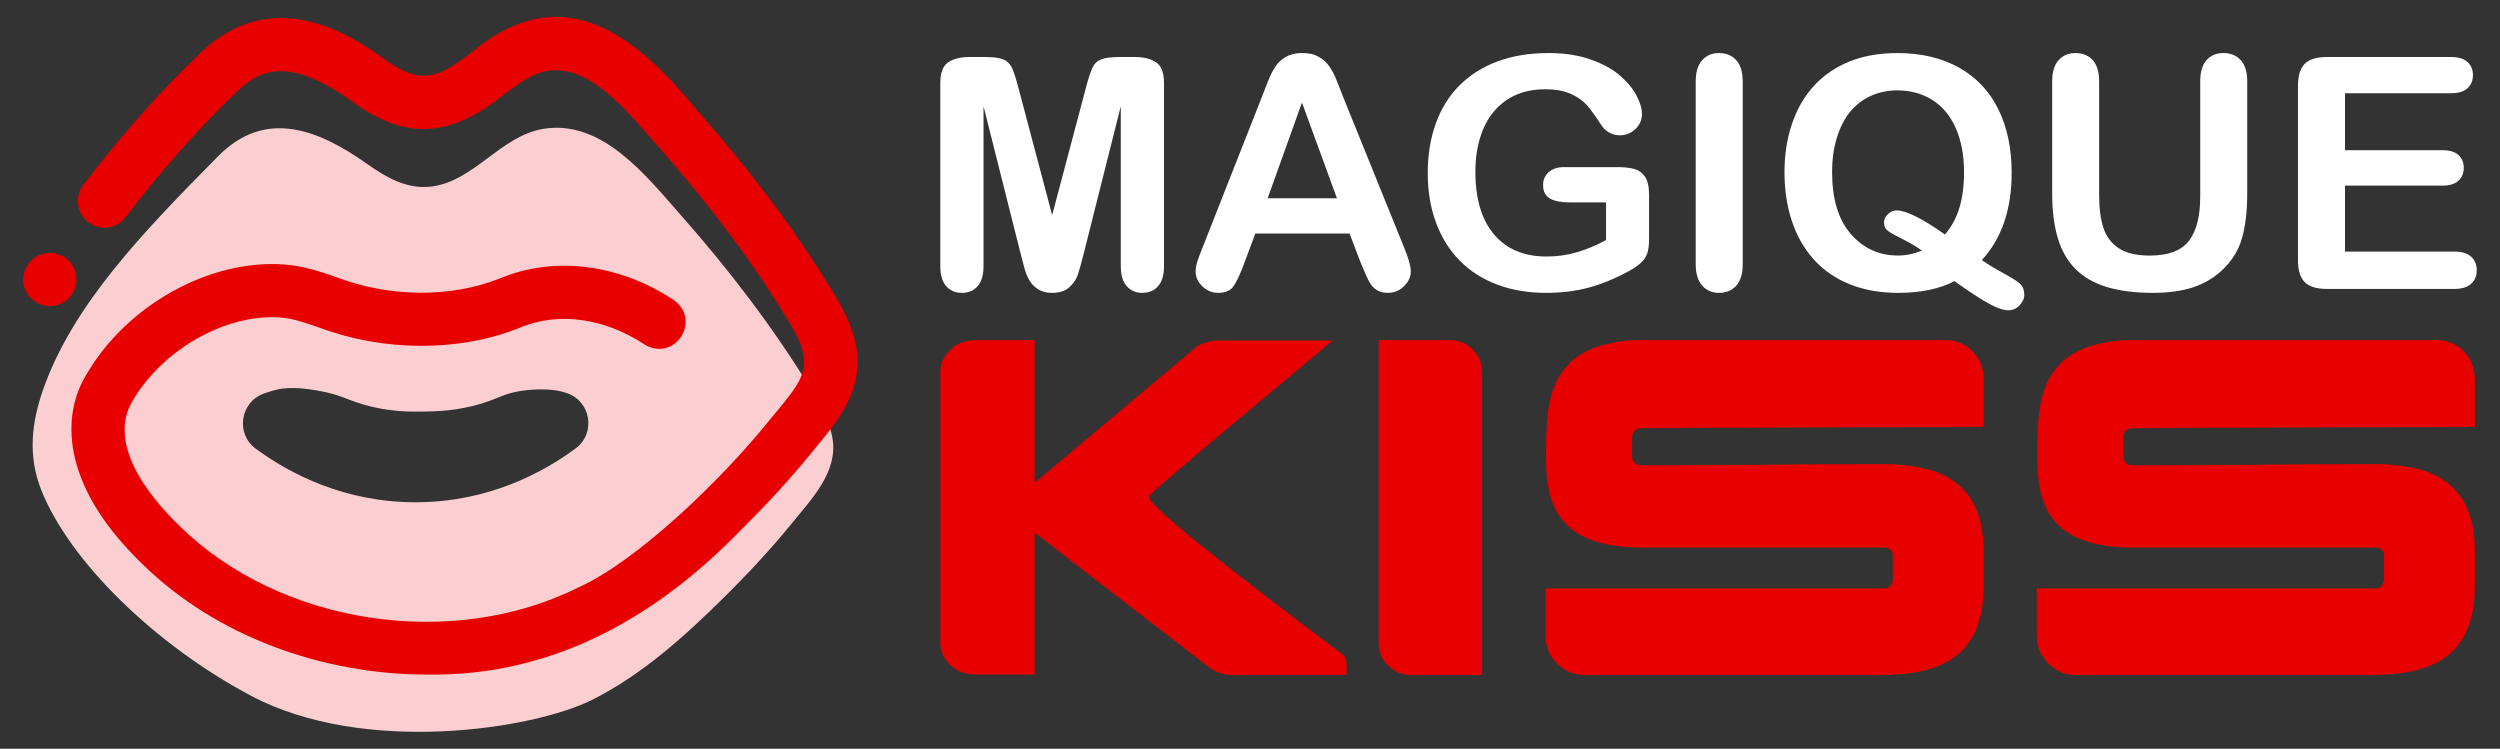
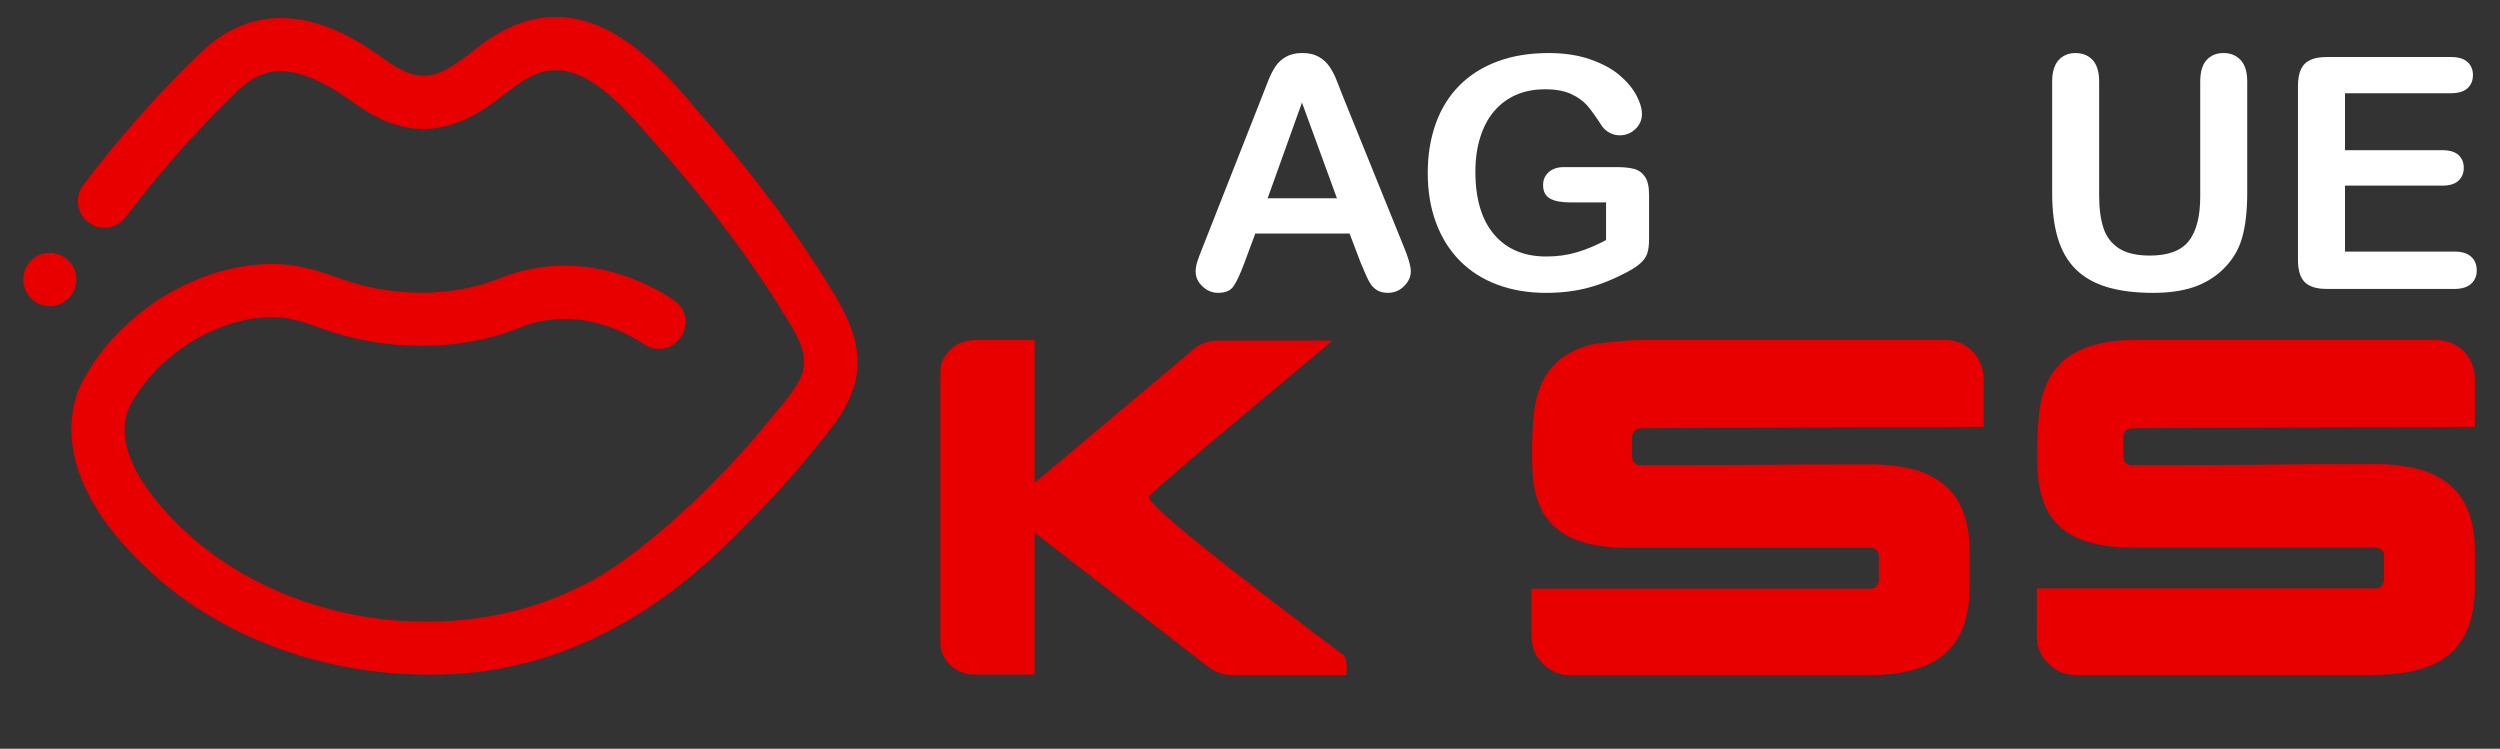
<svg xmlns="http://www.w3.org/2000/svg" version="1.1" id="Calque_1" x="0px" y="0px" width="199.5px" height="59.75px" viewBox="0 0 199.5 59.75" enable-background="new 0 0 199.5 59.75" xml:space="preserve">
  <rect x="0" y="0" width="199.5" height="59.75" fill="#333333" stroke="none" />
  <g>
-     <path fill="#FBCFD1" d="M66.435,35.004c-0.242-1.453-0.994-2.765-1.764-4.017c-3.027-4.946-6.561-9.543-10.396-13.885   c-2.727-3.087-6.243-7.593-10.918-6.819c-3.427,0.567-5.493,4.173-8.937,4.604c-1.938,0.243-3.611-0.734-5.13-1.809   c-3.951-2.796-8.138-4.404-11.885-0.611c-5.959,6.032-11.524,11.78-13.922,18.5c-0.978,2.741-1.273,5.422-0.185,8.151   c2.266,5.676,9.071,12.35,16.751,16.413c9.017,4.77,22.511,2.67,27.214,0.31c3.98-1.994,7.413-5.102,10.56-8.216   c1.88-1.862,3.688-3.801,5.357-5.855C64.73,39.859,66.882,37.676,66.435,35.004z M45.93,35.789   c-2.674,1.975-6.977,4.254-12.639,4.291c-5.766,0.036-10.155-2.271-12.878-4.271c-1.64-1.206-1.248-3.745,0.675-4.417   c0.585-0.204,1.128-0.354,1.533-0.392c1.054-0.097,1.853,0.029,2.658,0.157c2.099,0.345,2.496,0.861,4.442,1.313   c1.734,0.4,3.133,0.389,4.063,0.373c1.082-0.018,2.694-0.051,4.623-0.635c1.464-0.442,1.736-0.782,3.135-1.008   c1.477-0.234,2.594-0.081,2.883-0.036c0.218,0.03,0.478,0.1,0.763,0.189C47.154,31.982,47.59,34.563,45.93,35.789z" />
    <path fill="#E80000" d="M34.09,53.832c-8.399,0-16.87-3.075-22.72-8.813C4.598,38.499,5.008,32.903,6.908,29.87   c3.189-5.505,9.811-9.192,15.747-8.766c1.594,0.114,2.931,0.581,4.226,1.032c4.206,1.592,9.104,1.644,13.014,0.081   c4.519-1.886,9.711-1.028,13.834,1.703c2.313,1.586,0.149,5.006-2.277,3.581c-2.998-1.997-6.729-2.725-10.003-1.337l0.001,0.002   c-4.822,1.929-10.846,1.9-15.964-0.024c-1.127-0.392-2.103-0.731-3.132-0.806c-4.333-0.309-9.394,2.553-11.773,6.662   c-1.598,2.609-0.129,6.225,3.76,9.989c8.017,7.866,21.729,9.952,31.896,4.854c4.711-2.156,11.391-8.618,15.141-13.279   c2.885-3.489,3.874-4.336,1.321-8.288c-2.862-4.704-6.535-9.506-10.733-14.21c-2.423-2.776-5.169-5.924-8.319-5.403   C42.48,5.855,41.424,6.642,40.2,7.555c-4.135,3.345-7.782,3.751-12.123,0.526c-4.768-3.374-7.099-2.764-9.131-0.811   c-3.163,3.04-6.164,6.426-8.922,10.063c-0.708,0.933-2.039,1.116-2.973,0.408c-0.934-0.708-1.116-2.039-0.408-2.972   c2.891-3.813,6.04-7.365,9.362-10.558c5.916-5.686,12.394-1.099,14.521,0.407c3.013,2.243,4.386,1.658,7.136-0.464   c7.461-6.181,13.29-1.043,18.091,4.795c4.218,4.775,7.672,9.391,10.563,14.11c0.864,1.41,1.733,2.94,2.036,4.757   c0.561,3.713-1.891,6.207-3.681,8.419c-1.578,1.944-3.373,3.906-5.487,5.998C52.696,48.954,44.396,53.995,34.09,53.832z    M3.978,20.182c-1.173,0-2.122,0.951-2.122,2.123s0.949,2.122,2.122,2.122c1.171,0,2.122-0.95,2.122-2.122   S5.148,20.182,3.978,20.182z" />
  </g>
  <g>
-     <path fill="#FFFFFF" d="M81.451,20.266L78.485,8.475v12.777c0,0.707-0.158,1.236-0.474,1.589c-0.316,0.354-0.735,0.529-1.256,0.529   c-0.506,0-0.919-0.173-1.238-0.522c-0.319-0.349-0.479-0.881-0.479-1.596V6.607c0-0.809,0.211-1.354,0.631-1.636   c0.422-0.281,0.989-0.423,1.704-0.423h1.162c0.698,0,1.206,0.063,1.521,0.19c0.315,0.126,0.55,0.354,0.701,0.681   c0.151,0.328,0.323,0.863,0.517,1.604l2.689,10.138l2.688-10.138c0.193-0.741,0.366-1.275,0.518-1.604   c0.151-0.328,0.385-0.555,0.701-0.681c0.315-0.126,0.821-0.19,1.521-0.19h1.161c0.715,0,1.283,0.142,1.704,0.423   c0.421,0.282,0.631,0.827,0.631,1.636v14.645c0,0.707-0.158,1.236-0.474,1.589c-0.315,0.354-0.738,0.529-1.269,0.529   c-0.496,0-0.904-0.176-1.224-0.529c-0.321-0.353-0.48-0.882-0.48-1.589V8.475l-2.967,11.791c-0.193,0.768-0.352,1.328-0.474,1.688   c-0.122,0.356-0.348,0.682-0.675,0.976c-0.328,0.296-0.782,0.441-1.363,0.441c-0.438,0-0.808-0.093-1.11-0.282   c-0.304-0.189-0.539-0.433-0.708-0.726s-0.301-0.619-0.397-0.979C81.651,21.026,81.553,20.654,81.451,20.266z" />
    <path fill="#FFFFFF" d="M108.58,20.959l-0.883-2.322h-7.524l-0.883,2.374c-0.347,0.925-0.641,1.551-0.885,1.873   c-0.244,0.325-0.644,0.485-1.199,0.485c-0.472,0-0.888-0.17-1.249-0.516c-0.363-0.346-0.544-0.737-0.544-1.175   c0-0.252,0.043-0.512,0.127-0.782c0.084-0.27,0.223-0.645,0.417-1.124l4.733-12.018c0.136-0.346,0.297-0.76,0.486-1.244   s0.391-0.886,0.605-1.205c0.215-0.32,0.497-0.58,0.847-0.777c0.349-0.198,0.78-0.297,1.293-0.297c0.522,0,0.958,0.099,1.307,0.297   c0.35,0.197,0.632,0.453,0.847,0.764c0.214,0.312,0.396,0.646,0.542,1.004c0.147,0.357,0.336,0.835,0.563,1.433l4.836,11.942   c0.379,0.91,0.567,1.572,0.567,1.984c0,0.43-0.18,0.822-0.537,1.179c-0.357,0.358-0.789,0.535-1.293,0.535   c-0.295,0-0.548-0.051-0.759-0.156c-0.21-0.104-0.387-0.249-0.529-0.427c-0.144-0.183-0.297-0.461-0.462-0.834   C108.84,21.575,108.698,21.248,108.58,20.959z M101.157,15.823h5.531l-2.791-7.639L101.157,15.823z" />
    <path fill="#FFFFFF" d="M131.595,15.532v3.547c0,0.472-0.047,0.849-0.139,1.13c-0.094,0.282-0.264,0.535-0.51,0.763   c-0.248,0.229-0.565,0.447-0.956,0.658c-1.117,0.606-2.194,1.049-3.229,1.325c-1.035,0.278-2.164,0.415-3.385,0.415   c-1.421,0-2.718-0.217-3.888-0.655c-1.17-0.437-2.168-1.071-2.992-1.906c-0.824-0.833-1.458-1.844-1.898-3.031   c-0.443-1.186-0.664-2.512-0.664-3.976c0-1.439,0.214-2.756,0.644-3.951c0.43-1.196,1.062-2.209,1.895-3.043   c0.833-0.833,1.847-1.47,3.042-1.913c1.195-0.441,2.551-0.662,4.064-0.662c1.246,0,2.349,0.167,3.308,0.498   c0.96,0.333,1.739,0.752,2.336,1.256c0.599,0.506,1.048,1.041,1.353,1.604c0.3,0.564,0.452,1.064,0.452,1.501   c0,0.472-0.175,0.874-0.522,1.206c-0.351,0.333-0.77,0.5-1.256,0.5c-0.271,0-0.531-0.063-0.778-0.19   c-0.249-0.126-0.456-0.303-0.624-0.53c-0.464-0.724-0.855-1.27-1.174-1.641c-0.319-0.37-0.75-0.682-1.295-0.934   c-0.542-0.252-1.236-0.379-2.075-0.379c-0.868,0-1.642,0.149-2.324,0.448c-0.681,0.299-1.264,0.732-1.748,1.301   c-0.484,0.567-0.854,1.264-1.11,2.09c-0.258,0.825-0.386,1.738-0.386,2.739c0,2.172,0.499,3.842,1.496,5.012   c0.998,1.17,2.388,1.755,4.172,1.755c0.866,0,1.681-0.114,2.442-0.341c0.764-0.227,1.535-0.551,2.317-0.972V16.15h-2.904   c-0.698,0-1.227-0.105-1.582-0.315c-0.359-0.211-0.538-0.568-0.538-1.073c0-0.412,0.148-0.753,0.448-1.022   c0.3-0.27,0.705-0.405,1.22-0.405h4.253c0.522,0,0.963,0.046,1.325,0.14c0.361,0.093,0.654,0.299,0.878,0.619   C131.483,14.413,131.595,14.892,131.595,15.532z" />
-     <path fill="#FFFFFF" d="M135.317,21.086V6.505c0-0.758,0.175-1.325,0.519-1.704c0.346-0.379,0.791-0.568,1.34-0.568   c0.563,0,1.02,0.187,1.369,0.562c0.349,0.375,0.523,0.945,0.523,1.711v14.581c0,0.768-0.175,1.337-0.523,1.719   c-0.35,0.379-0.807,0.565-1.369,0.565c-0.54,0-0.982-0.189-1.333-0.572C135.495,22.413,135.317,21.846,135.317,21.086z" />
-     <path fill="#FFFFFF" d="M158.144,20.759c0.549,0.372,1.146,0.729,1.793,1.081c0.648,0.349,1.078,0.626,1.289,0.832   c0.21,0.205,0.314,0.498,0.314,0.877c0,0.27-0.124,0.537-0.371,0.809c-0.249,0.269-0.55,0.402-0.903,0.402   c-0.286,0-0.633-0.092-1.042-0.275c-0.407-0.187-0.887-0.456-1.438-0.81c-0.553-0.353-1.156-0.764-1.813-1.236   c-1.22,0.622-2.718,0.932-4.495,0.932c-1.438,0-2.728-0.228-3.868-0.686c-1.14-0.459-2.098-1.12-2.873-1.983   c-0.773-0.862-1.356-1.886-1.748-3.073c-0.391-1.187-0.586-2.479-0.586-3.876c0-1.423,0.203-2.727,0.612-3.913   c0.408-1.187,0.998-2.196,1.774-3.03c0.773-0.833,1.717-1.47,2.827-1.913c1.11-0.441,2.372-0.662,3.787-0.662   c1.919,0,3.567,0.39,4.942,1.168c1.377,0.778,2.418,1.885,3.125,3.32c0.706,1.435,1.061,3.12,1.061,5.057   C160.531,16.714,159.734,19.041,158.144,20.759z M155.204,18.713c0.521-0.597,0.905-1.304,1.153-2.12   c0.248-0.816,0.373-1.763,0.373-2.841c0-1.354-0.22-2.528-0.657-3.523c-0.438-0.992-1.062-1.743-1.875-2.253   c-0.812-0.509-1.741-0.763-2.795-0.763c-0.748,0-1.441,0.141-2.077,0.423c-0.635,0.282-1.182,0.692-1.641,1.231   c-0.458,0.539-0.82,1.226-1.086,2.063c-0.267,0.837-0.397,1.778-0.397,2.821c0,2.13,0.497,3.769,1.49,4.917   c0.992,1.148,2.248,1.724,3.761,1.724c0.622,0,1.264-0.131,1.919-0.393c-0.395-0.294-0.889-0.588-1.482-0.883   c-0.593-0.295-1.001-0.522-1.218-0.683c-0.22-0.159-0.329-0.387-0.329-0.682c0-0.251,0.104-0.475,0.316-0.668   c0.209-0.193,0.441-0.291,0.692-0.291C152.119,16.794,153.402,17.434,155.204,18.713z" />
    <path fill="#FFFFFF" d="M163.763,15.406v-8.9c0-0.758,0.168-1.325,0.51-1.704c0.342-0.379,0.789-0.568,1.344-0.568   c0.582,0,1.043,0.189,1.384,0.568c0.342,0.379,0.511,0.946,0.511,1.704v9.103c0,1.035,0.116,1.899,0.347,2.594   c0.232,0.695,0.643,1.233,1.232,1.615c0.587,0.384,1.413,0.576,2.473,0.576c1.465,0,2.5-0.389,3.107-1.168   c0.605-0.778,0.908-1.959,0.908-3.542V6.505c0-0.766,0.167-1.335,0.505-1.711c0.337-0.375,0.786-0.562,1.351-0.562   s1.021,0.187,1.37,0.562c0.35,0.375,0.524,0.945,0.524,1.711v8.9c0,1.448-0.142,2.655-0.425,3.623   c-0.281,0.968-0.813,1.818-1.597,2.55c-0.674,0.624-1.456,1.077-2.347,1.365c-0.894,0.286-1.937,0.427-3.132,0.427   c-1.423,0-2.647-0.15-3.673-0.458c-1.027-0.308-1.864-0.783-2.513-1.427c-0.648-0.646-1.124-1.469-1.427-2.476   C163.911,18.004,163.763,16.803,163.763,15.406z" />
    <path fill="#FFFFFF" d="M195.575,7.44h-8.445v4.545h7.775c0.572,0,1,0.128,1.282,0.385c0.28,0.256,0.422,0.595,0.422,1.016   c0,0.421-0.139,0.765-0.417,1.029c-0.276,0.266-0.706,0.397-1.287,0.397h-7.775v5.264h8.735c0.589,0,1.032,0.137,1.333,0.411   c0.299,0.274,0.446,0.638,0.446,1.091c0,0.438-0.147,0.794-0.446,1.067c-0.301,0.275-0.744,0.411-1.333,0.411h-10.188   c-0.818,0-1.404-0.182-1.763-0.545c-0.356-0.361-0.536-0.945-0.536-1.752V6.846c0-0.539,0.081-0.979,0.24-1.319   c0.16-0.34,0.409-0.589,0.751-0.745c0.342-0.155,0.778-0.233,1.308-0.233h9.897c0.597,0,1.041,0.133,1.331,0.397   c0.292,0.265,0.436,0.613,0.436,1.041c0,0.439-0.144,0.79-0.436,1.055C196.616,7.307,196.172,7.44,195.575,7.44z" />
  </g>
  <g>
    <path fill="#E80000" d="M77.955,27.135h4.605v11.397l12.952-10.88c0.396-0.243,0.806-0.39,1.228-0.441   c0.103-0.025,0.313-0.038,0.633-0.038h8.962c0,0.013-0.004,0.019-0.01,0.019c-0.007,0-0.017,0.004-0.029,0.01   c-0.013,0.007-0.025,0.02-0.038,0.038c-0.013,0.02-0.032,0.039-0.058,0.059c-0.025,0.019-2.501,2.088-7.426,6.207   c-4.707,3.94-7.062,5.974-7.062,6.102h0.02c-0.026,0.014-0.039,0.033-0.039,0.058c0,0.652,5.188,4.868,15.563,12.646   c0.14,0.18,0.211,0.486,0.211,0.921c0,0.18-0.013,0.39-0.038,0.633h-9.153c-0.703,0-1.362-0.248-1.977-0.748L82.561,42.504v11.321   h-4.797c-0.717,0-1.351-0.236-1.9-0.71c-0.55-0.537-0.825-1.139-0.825-1.804V29.648c0-0.666,0.295-1.268,0.883-1.804   c0.295-0.308,0.71-0.519,1.247-0.634C77.373,27.16,77.636,27.135,77.955,27.135z" />
-     <path fill="#E80000" d="M110.019,27.135h5.622c1.011,0,1.778,0.435,2.303,1.304c0.218,0.371,0.326,0.831,0.326,1.382v24.043h-5.776   c-0.627,0-1.215-0.263-1.765-0.786c-0.474-0.487-0.71-1.101-0.71-1.842V27.135z" />
-     <path fill="#E80000" d="M130.916,27.135h24.369c0.664,0,1.292,0.224,1.881,0.671c0.755,0.652,1.131,1.49,1.131,2.514v3.741h-0.039   c-1.792,0.026-5.577,0.039-11.359,0.039c-4.554,0.026-8.085,0.038-10.591,0.038c-2.624,0.026-4.407,0.039-5.354,0.039   c-0.193,0-0.365,0.063-0.52,0.192c-0.127,0.127-0.191,0.313-0.191,0.556v1.459c0,0.345,0.147,0.582,0.443,0.709   c0.035,0.014,0.068,0.023,0.094,0.029c0.024,0.007,0.058,0.009,0.097,0.009c5.807-0.024,9.119-0.038,9.938-0.038   c0.204,0,0.577-0.006,1.114-0.02c1.51-0.024,4.374-0.037,8.597-0.037h0.152c0.55,0,1.286,0.07,2.207,0.21   c0.666,0.116,1.216,0.256,1.65,0.423c1.383,0.537,2.372,1.389,2.976,2.551c0.522,1.024,0.785,2.284,0.785,3.78v2.744   c0,2.713-0.799,4.625-2.397,5.738c-1.294,0.921-3.219,1.381-5.776,1.381h-23.737c-0.896,0-1.676-0.377-2.339-1.132   c-0.476-0.563-0.711-1.221-0.711-1.976v-3.8h27.036c0.307,0,0.511-0.146,0.613-0.44c0.025-0.039,0.042-0.078,0.05-0.116   c0.006-0.038,0.009-0.064,0.009-0.076v-2.015c0-0.27-0.146-0.462-0.442-0.576c-0.075-0.025-0.152-0.039-0.229-0.039h-19.418   c-3.072,0-5.182-0.761-6.332-2.283c-0.232-0.281-0.398-0.543-0.501-0.786c-0.127-0.243-0.249-0.544-0.364-0.901   c-0.103-0.334-0.191-0.743-0.269-1.229c-0.075-0.524-0.113-1.298-0.113-2.321v-0.153c0-2.468,0.21-4.17,0.633-5.104   c0.216-0.627,0.581-1.216,1.093-1.766c0.282-0.319,0.53-0.544,0.749-0.671c0.741-0.512,1.579-0.863,2.514-1.056   C129.157,27.23,130.006,27.135,130.916,27.135z" />
+     <path fill="#E80000" d="M130.916,27.135h24.369c0.664,0,1.292,0.224,1.881,0.671c0.755,0.652,1.131,1.49,1.131,2.514v3.741h-0.039   c-1.792,0.026-5.577,0.039-11.359,0.039c-4.554,0.026-8.085,0.038-10.591,0.038c-2.624,0.026-4.407,0.039-5.354,0.039   c-0.193,0-0.365,0.063-0.52,0.192c-0.127,0.127-0.191,0.313-0.191,0.556v1.459c0,0.345,0.147,0.582,0.443,0.709   c0.035,0.014,0.068,0.023,0.094,0.029c0.024,0.007,0.058,0.009,0.097,0.009c5.807-0.024,9.119-0.038,9.938-0.038   c1.51-0.024,4.374-0.037,8.597-0.037h0.152c0.55,0,1.286,0.07,2.207,0.21   c0.666,0.116,1.216,0.256,1.65,0.423c1.383,0.537,2.372,1.389,2.976,2.551c0.522,1.024,0.785,2.284,0.785,3.78v2.744   c0,2.713-0.799,4.625-2.397,5.738c-1.294,0.921-3.219,1.381-5.776,1.381h-23.737c-0.896,0-1.676-0.377-2.339-1.132   c-0.476-0.563-0.711-1.221-0.711-1.976v-3.8h27.036c0.307,0,0.511-0.146,0.613-0.44c0.025-0.039,0.042-0.078,0.05-0.116   c0.006-0.038,0.009-0.064,0.009-0.076v-2.015c0-0.27-0.146-0.462-0.442-0.576c-0.075-0.025-0.152-0.039-0.229-0.039h-19.418   c-3.072,0-5.182-0.761-6.332-2.283c-0.232-0.281-0.398-0.543-0.501-0.786c-0.127-0.243-0.249-0.544-0.364-0.901   c-0.103-0.334-0.191-0.743-0.269-1.229c-0.075-0.524-0.113-1.298-0.113-2.321v-0.153c0-2.468,0.21-4.17,0.633-5.104   c0.216-0.627,0.581-1.216,1.093-1.766c0.282-0.319,0.53-0.544,0.749-0.671c0.741-0.512,1.579-0.863,2.514-1.056   C129.157,27.23,130.006,27.135,130.916,27.135z" />
    <path fill="#E80000" d="M170.117,27.135h24.369c0.665,0,1.292,0.224,1.881,0.671c0.755,0.652,1.132,1.49,1.132,2.514v3.741h-0.038   c-1.792,0.026-5.578,0.039-11.359,0.039c-4.555,0.026-8.086,0.038-10.593,0.038c-2.623,0.026-4.407,0.039-5.354,0.039   c-0.192,0-0.365,0.063-0.519,0.192c-0.127,0.127-0.192,0.313-0.192,0.556v1.459c0,0.345,0.148,0.582,0.443,0.709   c0.037,0.014,0.068,0.023,0.095,0.029c0.025,0.007,0.059,0.009,0.096,0.009c5.809-0.024,9.121-0.038,9.939-0.038   c0.205,0,0.576-0.006,1.113-0.02c1.51-0.024,4.376-0.037,8.597-0.037h0.153c0.551,0,1.286,0.07,2.207,0.21   c0.665,0.116,1.215,0.256,1.649,0.423c1.383,0.537,2.374,1.389,2.976,2.551c0.523,1.024,0.786,2.284,0.786,3.78v2.744   c0,2.713-0.8,4.625-2.398,5.738c-1.293,0.921-3.218,1.381-5.776,1.381h-23.735c-0.896,0-1.676-0.377-2.341-1.132   c-0.475-0.563-0.711-1.221-0.711-1.976v-3.8h27.037c0.307,0,0.512-0.146,0.614-0.44c0.024-0.039,0.041-0.078,0.048-0.116   c0.006-0.038,0.01-0.064,0.01-0.076v-2.015c0-0.27-0.147-0.462-0.442-0.576c-0.076-0.025-0.153-0.039-0.229-0.039h-19.419   c-3.07,0-5.181-0.761-6.332-2.283c-0.231-0.281-0.396-0.543-0.499-0.786c-0.128-0.243-0.249-0.544-0.365-0.901   c-0.103-0.334-0.19-0.743-0.269-1.229c-0.076-0.524-0.114-1.298-0.114-2.321v-0.153c0-2.468,0.211-4.17,0.633-5.104   c0.218-0.627,0.582-1.216,1.094-1.766c0.281-0.319,0.531-0.544,0.748-0.671c0.742-0.512,1.58-0.863,2.514-1.056   C168.358,27.23,169.208,27.135,170.117,27.135z" />
  </g>
</svg>